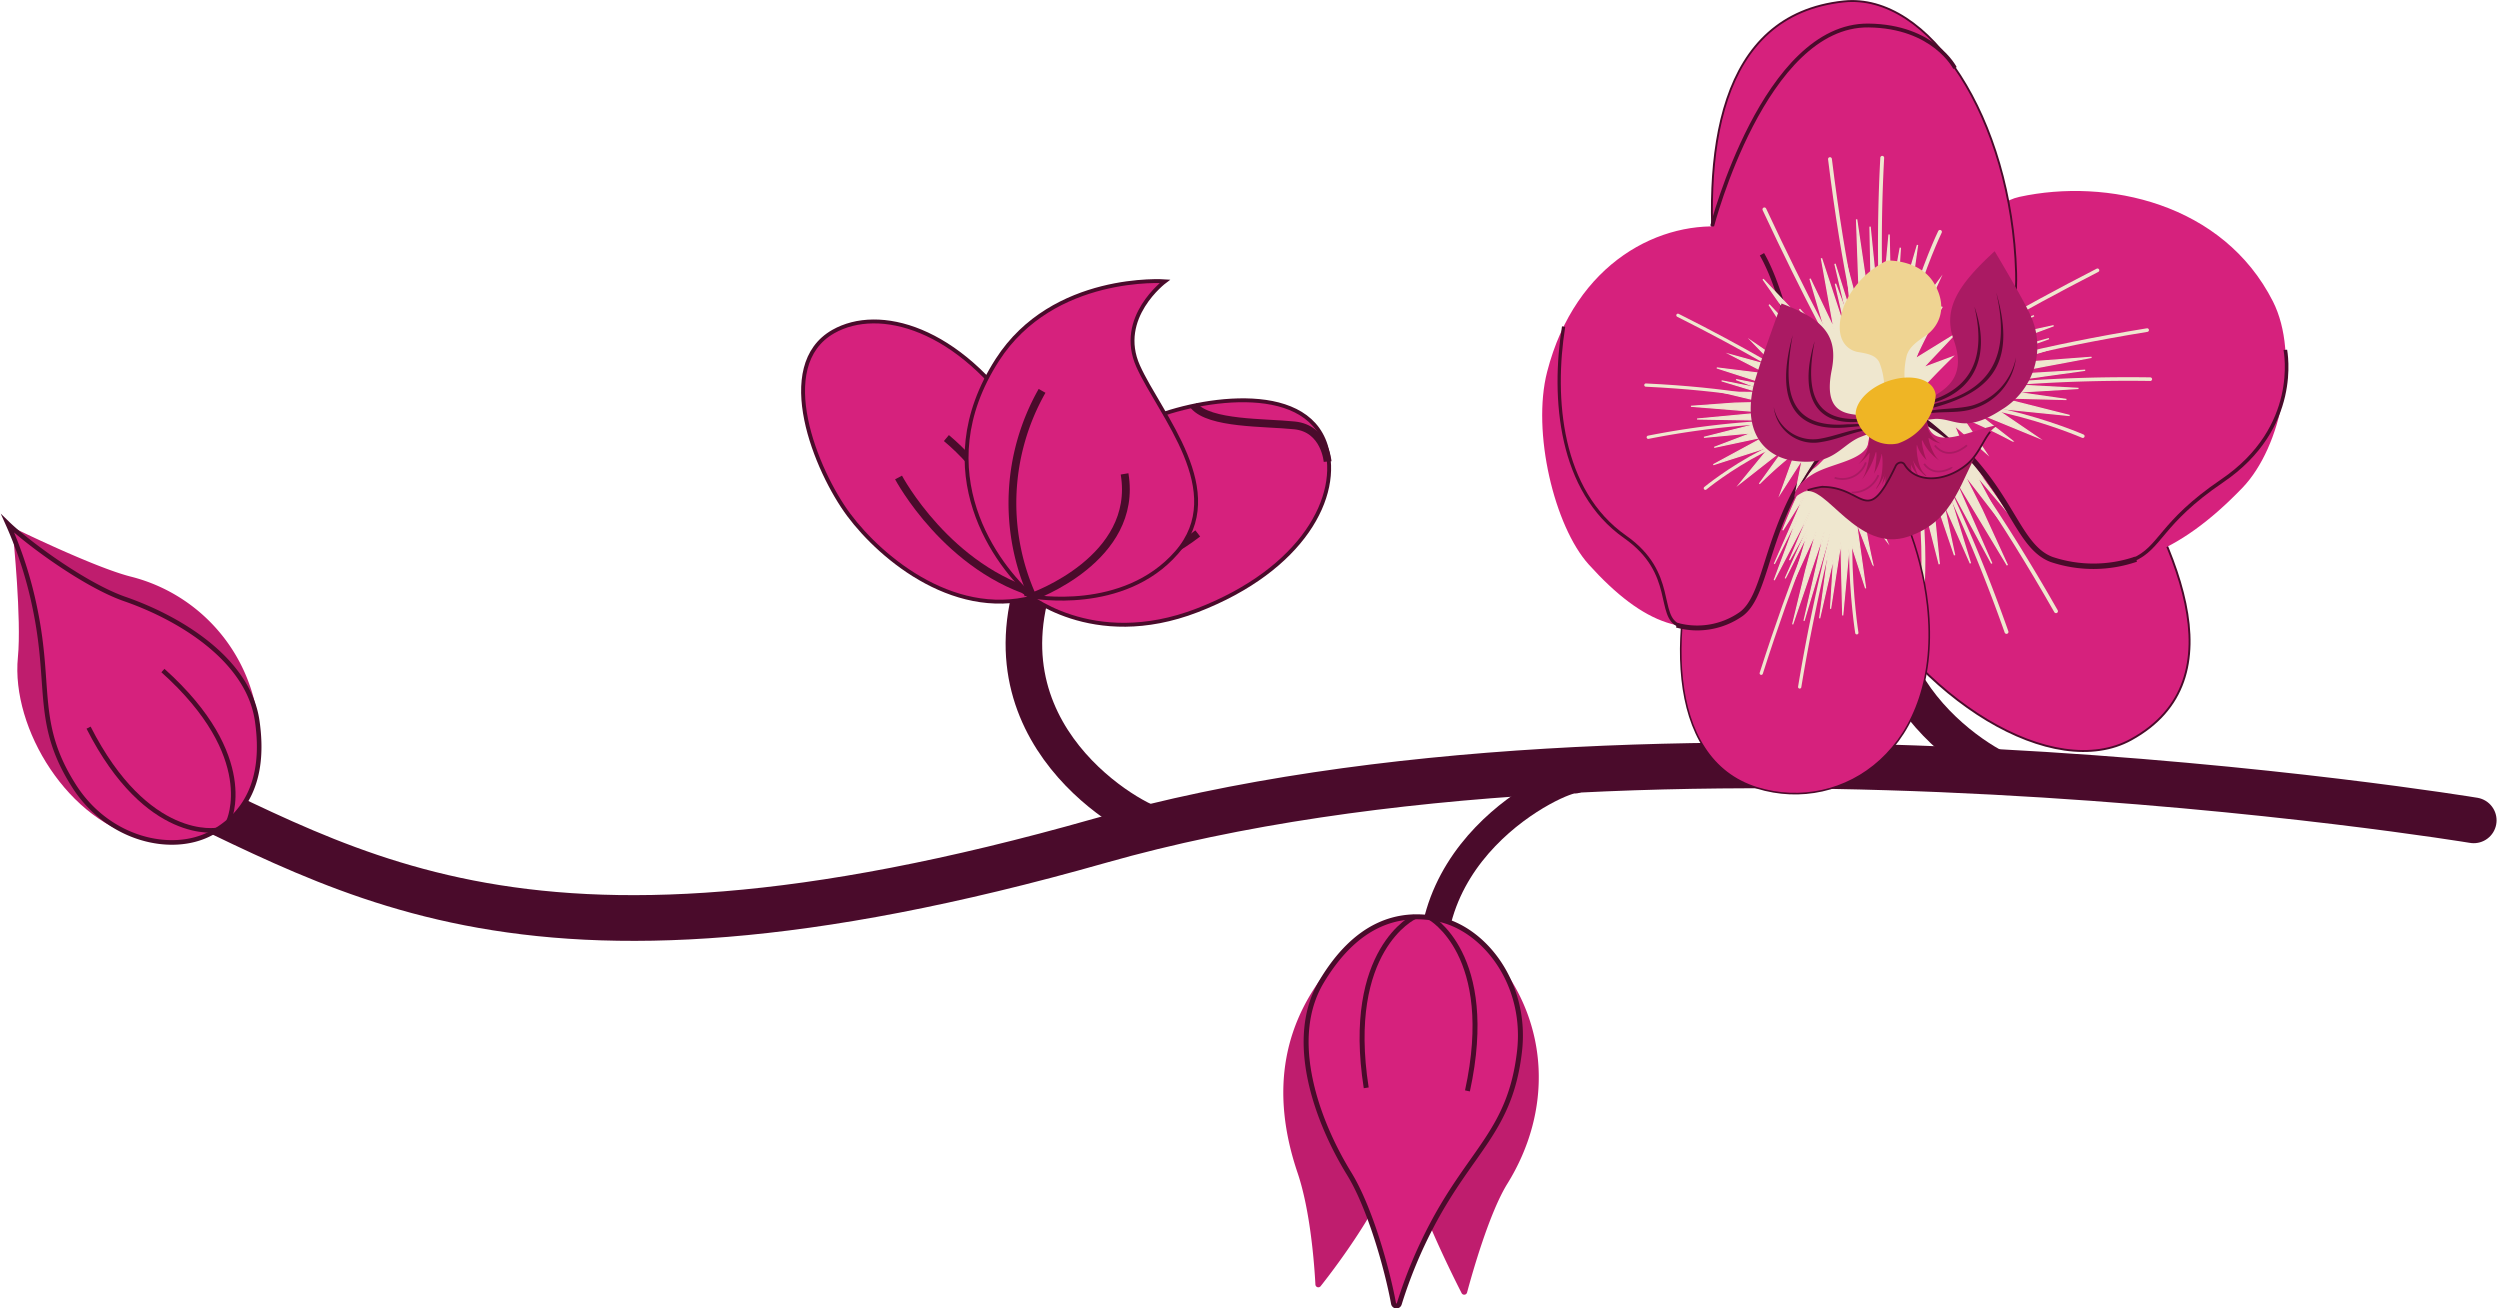
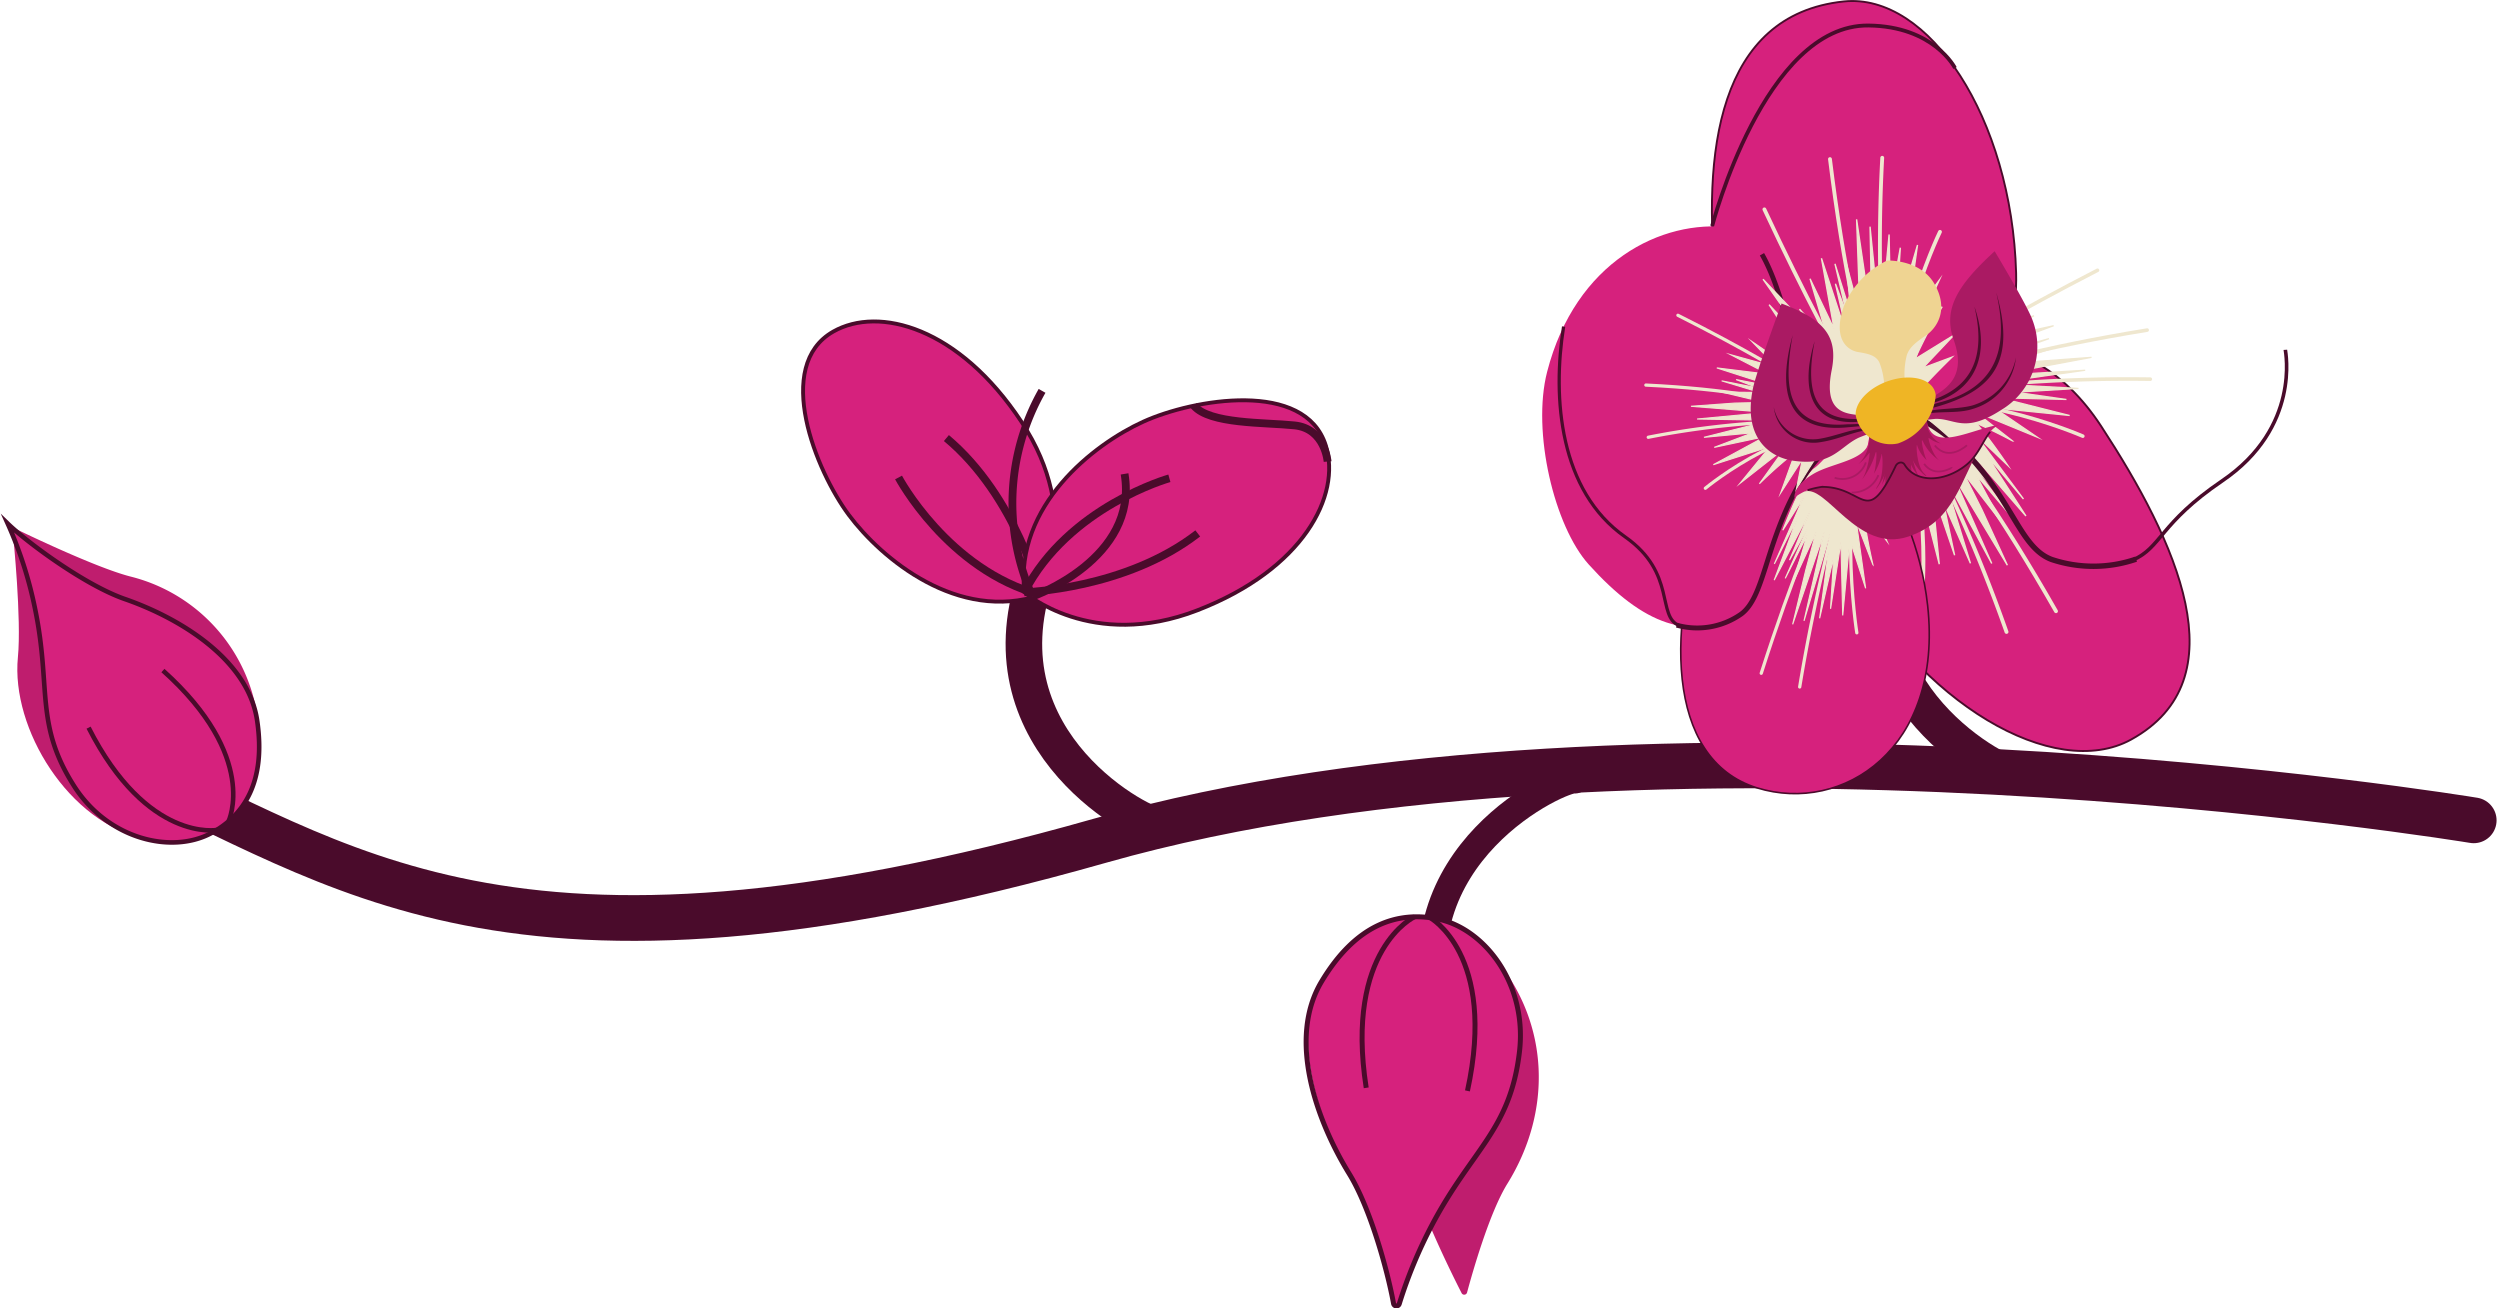
<svg xmlns="http://www.w3.org/2000/svg" width="273.408" height="143.099" viewBox="0 0 273.408 143.099">
  <g id="Dos_and_Donts_graphic_left" data-name="Dos and Donts graphic_left" transform="translate(135.69 71.469)">
    <g id="Group_903" data-name="Group 903" transform="translate(-134.843 -71.357)">
      <path id="Path_2347" data-name="Path 2347" d="M259.658,89.707s-89.987-14.9-150.26,2.236C44.106,110.5,26.367,94.179,2.516,83.912" transform="translate(10.028 -0.105)" fill="none" stroke="#4a0b2b" stroke-linecap="round" stroke-linejoin="round" stroke-width="5" />
      <path id="Path_2348" data-name="Path 2348" d="M161.073,90.331c-1.215.3-19.782-8.9-13.521-27.233" transform="translate(-35.137 -0.105)" fill="none" stroke="#4a0b2b" stroke-linecap="round" stroke-linejoin="round" stroke-width="4" />
      <path id="Path_2349" data-name="Path 2349" d="M67.3,84.861c-1.216.3-19.782-8.9-13.522-27.233" transform="translate(152.412 -0.105)" fill="none" stroke="#4a0b2b" stroke-linecap="round" stroke-linejoin="round" stroke-width="4" />
      <path id="Path_2350" data-name="Path 2350" d="M116.409,85.268c-1.2-.35-20.13,8.08-14.625,26.656" transform="translate(55.011 -0.105)" fill="none" stroke="#4a0b2b" stroke-linecap="round" stroke-linejoin="round" stroke-width="3" />
      <g id="Group_874" data-name="Group 874" transform="translate(139.5 100.153)">
        <path id="Path_2351" data-name="Path 2351" d="M111.755,141.406a.321.321,0,0,0,.6-.065c.61-2.268,2.452-8.735,4.4-11.884,4.953-7.986,4.579-17.451-1.235-24.583s-11.357,11.525-10.71,18.092C105.366,128.579,110.325,138.609,111.755,141.406Z" transform="translate(-92.258 -100.258)" fill="#bf1d6e" />
-         <path id="Path_2352" data-name="Path 2352" d="M123.617,140.654a.32.32,0,0,1-.572-.183c-.115-2.172-.546-8.07-1.95-12.213-2.989-8.825-1.777-16.763,4.455-23.534s7.9,13.547,6.865,20.064C131.535,130.3,125.466,138.315,123.617,140.654Z" transform="translate(-119.535 -100.258)" fill="#bf1d6e" />
        <path id="Path_2353" data-name="Path 2353" d="M116.764,142.59a.322.322,0,0,1-.624-.036c-.693-3.786-2.579-10.516-4.844-14.187-2.6-4.209-6.785-14.755-3.029-21.026s8.305-7.73,12.691-6.848c5.09,1.025,9.833,7.055,8.951,14.539-1.01,8.578-5.2,10.64-9.581,18.957A50.717,50.717,0,0,0,116.764,142.59Z" transform="translate(-104.084 -100.258)" fill="#d6217d" />
        <path id="Path_2354" data-name="Path 2354" d="M116.955,142.591a.322.322,0,0,1-.624-.037c-.693-3.785-2.583-10.514-4.844-14.187-3.6-5.855-6.785-14.755-3.029-21.026s8.305-7.73,12.691-6.848c5.09,1.025,9.833,7.055,8.951,14.539-1.01,8.578-5.2,10.64-9.581,18.957A50.719,50.719,0,0,0,116.955,142.591Z" transform="translate(-104.275 -100.258)" fill="none" stroke="#4a0b2b" stroke-miterlimit="10" stroke-width="0.544" />
        <path id="Path_2355" data-name="Path 2355" d="M124.088,100.262s-7.632,3.564-5.271,18.7" transform="translate(-109.75 -100.258)" fill="none" stroke="#4a0b2b" stroke-miterlimit="10" stroke-width="0.544" />
        <path id="Path_2356" data-name="Path 2356" d="M111.732,100.312s7.4,4.015,4.139,18.985" transform="translate(-95.733 -100.258)" fill="none" stroke="#4a0b2b" stroke-miterlimit="10" stroke-width="0.544" />
      </g>
      <g id="Group_878" data-name="Group 878" transform="translate(86.979 30.628)">
        <g id="Group_875" data-name="Group 875" transform="translate(0 4.414)">
          <path id="Path_2357" data-name="Path 2357" d="M183.617,65.06s4.754-8.542-2.095-18.919-15.618-12.71-20.589-9.889c-6.594,3.742-1.884,15.263,1.7,20.063S174.577,68.078,183.617,65.06Z" transform="translate(-157.626 -35.147)" fill="#d6217d" stroke="#4a0b2b" stroke-miterlimit="10" stroke-width="0.426" />
          <path id="Path_2358" data-name="Path 2358" d="M169.548,65.06S166.907,54.316,159.232,47.9" transform="translate(-143.557 -35.147)" fill="none" stroke="#4a0b2b" stroke-miterlimit="10" stroke-width="0.853" />
          <path id="Path_2359" data-name="Path 2359" d="M159.232,52.211s5.369,10.135,15.55,12.849" transform="translate(-148.791 -35.147)" fill="none" stroke="#4a0b2b" stroke-miterlimit="10" stroke-width="0.853" />
        </g>
        <g id="Group_876" data-name="Group 876" transform="translate(24.115 13.036)">
          <path id="Path_2360" data-name="Path 2360" d="M127.771,64.762s7.337,6.46,18.932,1.973,15.739-12.56,14.039-18.017c-2.256-7.238-14.514-5.085-19.965-2.607S126.743,55.287,127.771,64.762Z" transform="translate(-127.687 -43.769)" fill="#d6217d" stroke="#4a0b2b" stroke-miterlimit="10" stroke-width="0.426" />
          <path id="Path_2361" data-name="Path 2361" d="M142.059,64.762s11.061-.3,18.965-6.433" transform="translate(-141.975 -43.769)" fill="none" stroke="#4a0b2b" stroke-miterlimit="10" stroke-width="0.853" />
          <path id="Path_2362" data-name="Path 2362" d="M161.024,52.3s-11.044,3.094-15.86,12.465" transform="translate(-145.079 -43.769)" fill="none" stroke="#4a0b2b" stroke-miterlimit="10" stroke-width="0.853" />
        </g>
        <g id="Group_877" data-name="Group 877" transform="translate(17.881 0)">
-           <path id="Path_2363" data-name="Path 2363" d="M149.444,65.23c-3.8-3.24-11.723-13.633-3.842-25.881,6.1-9.479,18.333-8.594,18.333-8.594s-5.327,3.97-2.932,9.292,10.011,13.731,4.2,20.378S149.444,65.23,149.444,65.23Z" transform="translate(-142.235 -30.733)" fill="#d6217d" stroke="#4a0b2b" stroke-miterlimit="10" stroke-width="0.426" />
          <path id="Path_2364" data-name="Path 2364" d="M149.918,65.23s11.636-4.1,10.07-13.411" transform="translate(-142.709 -30.733)" fill="none" stroke="#4a0b2b" stroke-miterlimit="10" stroke-width="0.853" />
          <path id="Path_2365" data-name="Path 2365" d="M162.326,42.739a24.866,24.866,0,0,0-1.048,22.491" transform="translate(-154.069 -30.733)" fill="none" stroke="#4a0b2b" stroke-miterlimit="10" stroke-width="0.853" />
        </g>
        <path id="Path_2366" data-name="Path 2366" d="M142.486,50.471s-.278-3.612-3.615-3.955-9.272-.13-11.013-2.153" transform="translate(-85.121 -30.733)" fill="none" stroke="#4a0b2b" stroke-miterlimit="10" stroke-width="0.853" />
      </g>
      <g id="Group_901" data-name="Group 901" transform="translate(167.811)">
        <g id="Group_880" data-name="Group 880" transform="translate(30.905 37.414)">
          <path id="Path_2367" data-name="Path 2367" d="M67.086,80.876c-8.409,4.621-23.136-3.97-31.232-19s8.114-23.69,8.114-23.69S55.575,34,63.814,46.6,79.053,74.3,67.086,80.876Z" transform="translate(-33.589 -37.519)" fill="#d6217d" stroke="#4a0b2b" stroke-miterlimit="10" stroke-width="0.213" />
          <g id="Group_879" data-name="Group 879" transform="translate(4.188 0.579)">
            <path id="Path_2368" data-name="Path 2368" d="M55.981,39.577,68.658,56.418,64.8,51.855l2.685,5.056-4.046-5.239,2.057,4.085,2.773,6.052-6-9.963,4.292,9.773-5.385-9.966L64.232,61.6,61.25,54.833,62.5,60.716l-2.521-7.422.843,8.4L58.63,53.146,57.06,59.01l.368-7.833L55.64,56.439a58.235,58.235,0,0,0,.689-7.865c-.088-2.811-3.2-9.676-3.2-9.676Z" transform="translate(-52.489 -38.098)" fill="#efe7cf" stroke="#efe7cf" stroke-miterlimit="10" stroke-width="0.15" />
            <path id="Path_2369" data-name="Path 2369" d="M48.2,39.036s7.893,6.37,20.106,27.8" transform="translate(-47.206 -38.098)" fill="none" stroke="#efe7cf" stroke-linecap="round" stroke-linejoin="round" stroke-width="0.426" />
            <path id="Path_2370" data-name="Path 2370" d="M55.323,39.808c.074.166,4.792,4.024,6.437,4.612s5.532,6.445,5.532,6.445l-3.55-3.4,5.289,7.1L64.99,49.754,69.3,56.425,62.97,49.141l3.794,5.271-5.351-5.664-1.485,4.938-3.217-3.541-1.337,2.018-.128-2.115-3.025,3.978,1.858-4.593-2.591,2.289s2.447-5.342,2.567-6.812A37.265,37.265,0,0,1,55.323,39.808Z" transform="translate(-51.488 -38.098)" fill="#efe7cf" stroke="#efe7cf" stroke-miterlimit="10" stroke-width="0.15" />
            <path id="Path_2371" data-name="Path 2371" d="M67.508,69.1a174.309,174.309,0,0,0-13.9-30" transform="translate(-51.821 -38.098)" fill="none" stroke="#efe7cf" stroke-linecap="round" stroke-linejoin="round" stroke-width="0.426" />
            <path id="Path_2372" data-name="Path 2372" d="M68.957,63.945S70.148,47.173,62.7,38.1" transform="translate(-62.427 -38.098)" fill="none" stroke="#efe7cf" stroke-linecap="round" stroke-linejoin="round" stroke-width="0.426" />
          </g>
        </g>
        <g id="Group_882" data-name="Group 882" transform="translate(34.182 20.774)">
-           <path id="Path_2373" data-name="Path 2373" d="M23.143,42.82c1.631-.1,6.721-2.123,8.546-5.616s2.461-14.38,8.415-15.68c9.56-2.088,22.282.677,27.729,11.435,2.961,5.848.993,15.9-3.359,20.406-7.008,7.258-13.325,9.671-20.856,7.809-1.975-.488-5.285-6.026-9.412-11.748C31.945,46.29,26.492,43.84,23.728,44.5,22.739,44.735,23.143,42.82,23.143,42.82Z" transform="translate(-22.098 -20.879)" fill="#d6217d" />
          <path id="Path_2374" data-name="Path 2374" d="M69.246,61.143a14.393,14.393,0,0,1-9.251.031c-3.445-1.308-4.227-6.409-9.412-11.748C47.89,46.653,42.869,43.84,40.1,44.5c-.989.236-.585-1.679-.585-1.679,1.631-.1,6.721-2.123,8.546-5.616,1.275-2.441,1.97-8.5,4.307-12.365" transform="translate(-38.475 -20.879)" fill="none" stroke="#4a0b2b" stroke-miterlimit="10" stroke-width="0.592" />
          <g id="Group_881" data-name="Group 881" transform="translate(0 8.669)">
            <path id="Path_2375" data-name="Path 2375" d="M44.316,42.885l21.239-5.859L60.327,38.9l5.3-.7-5.883,1.815L64,39.536l6.213-.464-10.669,2,9.974-.588L59.033,41.948l9.752.523-6.912.416,5.593.794-7.347-.187,7.7,1.939-8.243-.83,4.71,3.207-6.823-2.8,4.11,3.205a56.385,56.385,0,0,0-6.753-3.085c-2.517-.816-9.553-.319-9.553-.319Z" transform="translate(-44.316 -29.548)" fill="#efe7cf" stroke="#efe7cf" stroke-miterlimit="10" stroke-width="0.139" />
            <path id="Path_2376" data-name="Path 2376" d="M38.23,44.552s8.069-4.761,30.8-8.46" transform="translate(-37.051 -29.548)" fill="none" stroke="#efe7cf" stroke-linecap="round" stroke-linejoin="round" stroke-width="0.395" />
            <path id="Path_2377" data-name="Path 2377" d="M43.661,44.552s7.832-5.971,25.369-15" transform="translate(-42.482 -29.548)" fill="none" stroke="#efe7cf" stroke-linecap="round" stroke-linejoin="round" stroke-width="0.395" />
            <path id="Path_2378" data-name="Path 2378" d="M48.459,42.355c.169-.011,5.947-2.591,6.974-3.819s6.724-4.967,6.724-4.967l-3.213,3.1,6.378-2.146L60.24,37.2l7.232-1.586-8.4,3.127,5.834-1.588-6.662,2.8L62.165,42.8l-4.125,1.64,1.376,1.789L57.5,45.667l2.592,3.86-3.5-3.052,1.23,2.951s-3.978-3.795-5.242-4.365A35.778,35.778,0,0,1,48.459,42.355Z" transform="translate(-45.722 -29.548)" fill="#efe7cf" stroke="#efe7cf" stroke-miterlimit="10" stroke-width="0.139" />
            <path id="Path_2379" data-name="Path 2379" d="M68.731,41.46a166.438,166.438,0,0,0-30.843,2.426" transform="translate(-36.41 -29.548)" fill="none" stroke="#efe7cf" stroke-linecap="round" stroke-linejoin="round" stroke-width="0.395" />
            <path id="Path_2380" data-name="Path 2380" d="M70.082,47.692S55.6,41.352,45.268,44.875" transform="translate(-45.141 -29.548)" fill="none" stroke="#efe7cf" stroke-linecap="round" stroke-linejoin="round" stroke-width="0.395" />
          </g>
          <path id="Path_2381" data-name="Path 2381" d="M39.682,38.25c.014.205,1.7,8.486-6.917,14.338-6.849,4.652-6.629,7.3-9.79,8.661" transform="translate(7.41 -20.879)" fill="none" stroke="#4a0b2b" stroke-miterlimit="10" stroke-width="0.395" />
        </g>
        <path id="Path_2382" data-name="Path 2382" d="M66.955.155C76.277-.832,85.344,12.9,85.821,29.849S67.334,47.927,67.334,47.927s-12.6-1.6-14.267-16.427S53.2,1.611,66.955.155Z" transform="translate(-33.989 -0.105)" fill="#d6217d" stroke="#4a0b2b" stroke-miterlimit="10" stroke-width="0.21" />
        <g id="Group_884" data-name="Group 884" transform="translate(15.152 44.052)">
          <path id="Path_2383" data-name="Path 2383" d="M70.406,86.158c9.385,2.9,20.369-4.29,18.655-19.937-1.393-12.724-10-21.29-10-21.29s-8.956-2.585-13.8,10.229S60.28,83.029,70.406,86.158Z" transform="translate(-62.058 -44.157)" fill="#d6217d" stroke="#4a0b2b" stroke-miterlimit="10" stroke-width="0.179" />
          <g id="Group_883" data-name="Group 883" transform="translate(8.805)">
            <path id="Path_2384" data-name="Path 2384" d="M75.778,45.924l-7.7,17.323,2.4-4.744-1.487,5.07,2.471-5.4-1.118,4.083-1.455,6.017L72.342,58.2,70.13,67.894l3-10-1.29,9.716,1.539-6.716-.346,5.68,1.136-7.276.195,8,.782-8.3,1.725,5.334-1.032-7.326,1.829,4.742A68.543,68.543,0,0,1,76.4,54.429c-.209-2.655,1.417-9.476,1.417-9.476Z" transform="translate(-65.454 -44.157)" fill="#efe7cf" stroke="#efe7cf" stroke-miterlimit="10" stroke-width="0.126" />
            <path id="Path_2385" data-name="Path 2385" d="M80.434,45.124s-5.2,6.914-12.113,28.5" transform="translate(-68.321 -44.157)" fill="none" stroke="#efe7cf" stroke-linecap="round" stroke-linejoin="round" stroke-width="0.358" />
            <path id="Path_2386" data-name="Path 2386" d="M75.04,46.181c-.039.165-3.139,4.345-4.3,5.091S67.3,57.98,67.3,57.98l2.286-3.611-3.207,7.295,2.509-5-2.526,6.778,3.955-7.591-2.283,5.4L71.422,55.3,73,59.775l2.026-3.707L76.2,57.81l-.111-2,2.615,3.389-1.815-4.1,2.131,1.85a45.566,45.566,0,0,1-2.553-6.108A41.976,41.976,0,0,0,75.04,46.181Z" transform="translate(-64.946 -44.157)" fill="#efe7cf" stroke="#efe7cf" stroke-miterlimit="10" stroke-width="0.126" />
            <path id="Path_2387" data-name="Path 2387" d="M68.9,75.12a199.228,199.228,0,0,1,7.323-29.846" transform="translate(-64.695 -44.157)" fill="none" stroke="#efe7cf" stroke-linecap="round" stroke-linejoin="round" stroke-width="0.358" />
            <path id="Path_2388" data-name="Path 2388" d="M68.562,69.2s-2.507-15.639,2.1-25.046" transform="translate(-58.109 -44.157)" fill="none" stroke="#efe7cf" stroke-linecap="round" stroke-linejoin="round" stroke-width="0.358" />
          </g>
        </g>
        <g id="Group_886" data-name="Group 886" transform="translate(0 24.643)">
          <path id="Path_2389" data-name="Path 2389" d="M104.236,45.029c-1.254.11-5.334-1.332-7.066-4.769s-3.281-14.833-7.95-15.4c-7.5-.912-16.933,3.719-20.039,15.8-1.688,6.567.794,16.9,4.554,21.067,6.054,6.708,11.108,8.4,16.672,5.423,1.459-.782,3.444-7.068,6.034-13.659,1.419-3.611,5.34-6.931,7.513-6.608C104.732,46.994,104.236,45.029,104.236,45.029Z" transform="translate(-68.641 -24.747)" fill="#d6217d" />
          <path id="Path_2390" data-name="Path 2390" d="M68.641,68.36a8.359,8.359,0,0,0,7.06-1.214c2.5-1.845,2.6-7.33,6.034-13.659,1.784-3.288,5.34-6.931,7.513-6.608.778.115.282-1.85.282-1.85-1.254.11-5.334-1.332-7.066-4.769-1.211-2.4-2.332-8.7-4.493-12.459" transform="translate(-53.936 -24.747)" fill="none" stroke="#4a0b2b" stroke-miterlimit="10" stroke-width="0.535" />
          <g id="Group_885" data-name="Group 885" transform="translate(11.339 9.726)">
            <path id="Path_2391" data-name="Path 2391" d="M88.118,44.957,71.344,41.642l4.171,1.268L71.4,42.883,76.066,44l-3.288.076-4.785.349,8.334.668-7.666.725,8.139.132L69.411,47.82l5.313-.494-4.189,1.592,5.587-1.188-5.684,3.082,6.208-1.987-3.281,4.018L78.3,48.971,75.475,52.9a44.192,44.192,0,0,1,4.851-4.164c1.84-1.2,7.257-1.625,7.257-1.625Z" transform="translate(-63.059 -34.473)" fill="#efe7cf" stroke="#efe7cf" stroke-miterlimit="10" stroke-width="0.126" />
            <path id="Path_2392" data-name="Path 2392" d="M93.052,46.873s-6.619-3.932-24.322-4.767" transform="translate(-68.73 -34.473)" fill="none" stroke="#efe7cf" stroke-linecap="round" stroke-linejoin="round" stroke-width="0.357" />
            <path id="Path_2393" data-name="Path 2393" d="M89.547,46.873s-6.557-5.24-20.817-12.4" transform="translate(-65.225 -34.473)" fill="none" stroke="#efe7cf" stroke-linecap="round" stroke-linejoin="round" stroke-width="0.357" />
            <path id="Path_2394" data-name="Path 2394" d="M85.295,44.767c-.131.011-4.79-1.931-5.693-3.087s-5.615-4.331-5.615-4.331l2.755,2.84-5.076-1.4,4.139,2.138-5.673-.7,6.711,2.165-4.6-.889,5.355,2.056-2.711,3.524,3.307,1.174-.875,2.071,1.4-.848-1.6,4.419,2.37-3.689-.651,3.277s2.665-4.539,3.574-5.31A32.59,32.59,0,0,0,85.295,44.767Z" transform="translate(-62.375 -34.473)" fill="#efe7cf" stroke="#efe7cf" stroke-miterlimit="10" stroke-width="0.126" />
            <path id="Path_2395" data-name="Path 2395" d="M69.022,47.813a93.2,93.2,0,0,1,23.767-1.6" transform="translate(-68.759 -34.473)" fill="none" stroke="#efe7cf" stroke-linecap="round" stroke-linejoin="round" stroke-width="0.357" />
            <path id="Path_2396" data-name="Path 2396" d="M67.9,53.389s10.434-8.639,18.656-6.317" transform="translate(-61.394 -34.473)" fill="none" stroke="#efe7cf" stroke-linecap="round" stroke-linejoin="round" stroke-width="0.357" />
          </g>
          <path id="Path_2397" data-name="Path 2397" d="M89.867,35.708c-1.255,7.864-.423,17.981,6.72,22.991,5.679,3.982,3.4,8.71,5.947,9.721" transform="translate(-87.524 -24.747)" fill="none" stroke="#4a0b2b" stroke-miterlimit="10" stroke-width="0.357" />
        </g>
        <g id="Group_887" data-name="Group 887" transform="translate(24.147 17.145)">
          <path id="Path_2398" data-name="Path 2398" d="M65.994,51.644l-5.343-22.8,1.771,5.632-.528-5.663,1.684,6.325L63.253,30.6l-.235-6.619L64.7,35.4l-.211-10.62,1.122,11.195.96-10.338.155,7.359L67.8,27.084l-.5,7.8,2.379-8.1-1.224,8.722,3.6-4.871L68.8,37.769l3.575-4.234a59.929,59.929,0,0,0-3.557,7.046c-.972,2.64-.736,10.136-.736,10.136Z" transform="translate(-52.779 -17.25)" fill="#efe7cf" stroke="#efe7cf" stroke-miterlimit="10" stroke-width="0.148" />
          <path id="Path_2399" data-name="Path 2399" d="M72.918,50.461s-4.723-8.769-7.709-33.07" transform="translate(-57.883 -17.25)" fill="none" stroke="#efe7cf" stroke-linecap="round" stroke-linejoin="round" stroke-width="0.42" />
          <path id="Path_2400" data-name="Path 2400" d="M80.1,50.461s-6.018-8.568-14.886-27.572" transform="translate(-65.06 -17.25)" fill="none" stroke="#efe7cf" stroke-linecap="round" stroke-linejoin="round" stroke-width="0.42" />
          <path id="Path_2401" data-name="Path 2401" d="M68.141,48.715c-.005-.181-2.506-6.426-3.768-7.567s-5-7.349-5-7.349l3.164,3.542-2.015-6.865,2.633,5.511-1.385-7.749,2.974,9.049L63.3,31.024,66,38.216l3.181-4.043,1.572,4.451,1.956-1.388-.674,2.008,4.208-2.594-3.387,3.587,3.185-1.184s-4.2,4.069-4.854,5.388A38.063,38.063,0,0,1,68.141,48.715Z" transform="translate(-55.375 -17.25)" fill="#efe7cf" stroke="#efe7cf" stroke-miterlimit="10" stroke-width="0.148" />
          <path id="Path_2402" data-name="Path 2402" d="M66.157,17.25a176.915,176.915,0,0,0,1.3,32.866" transform="translate(-53.115 -17.25)" fill="none" stroke="#efe7cf" stroke-linecap="round" stroke-linejoin="round" stroke-width="0.42" />
          <path id="Path_2403" data-name="Path 2403" d="M65.77,25.349s-7.336,15.126-4.022,26.243" transform="translate(-46.414 -17.25)" fill="none" stroke="#efe7cf" stroke-linecap="round" stroke-linejoin="round" stroke-width="0.42" />
          <path id="Path_2404" data-name="Path 2404" d="M76.7,39.928c-.055-.015-8.939-9.4-8.939-9.4l5.9,8.4-5.235-5.613,4.55,6.962L70.588,38.54s1.48,3.737,2.859,4.4,3.791,2.013,5.049,1.869a2.335,2.335,0,0,0,1.748-.99Z" transform="translate(-67.757 -17.25)" fill="#efe7cf" stroke="#efe7cf" stroke-miterlimit="10" stroke-width="0.148" />
        </g>
        <path id="Path_2405" data-name="Path 2405" d="M85.8,7.431S83.5,2.866,76.343,2.782c-11.393-.133-17.1,21.929-17.1,21.929" transform="translate(-40.654 -0.105)" fill="none" stroke="#4a0b2b" stroke-miterlimit="10" stroke-width="0.42" />
        <g id="Group_900" data-name="Group 900" transform="translate(22.806 27.364)">
          <path id="Path_2406" data-name="Path 2406" d="M50.485,44.567c1.057-.125,3.832-.317,5.371-1.265s3.49-2.311,2.146-6.094c-1.18-3.322.252-5.885,4.466-9.739,0,0,3.5,5.812,4.114,7.467a8.087,8.087,0,0,1-3.406,9.894c-4.028,2.608-5.031.917-7.185.973a22.45,22.45,0,0,0-5.768,1.291Z" transform="translate(-35.789 -27.469)" fill="#aa1a63" />
          <path id="Path_2407" data-name="Path 2407" d="M81.034,44c-1.04.389-3.759,1.546-5.365,1.369s-3.659-.556-2.8-4.881c.758-3.8-.933-5.594-5.478-7.3,0,0-2.715,7.336-3.121,9.242C63.152,47.689,65.9,50,68.738,50.391c4.218.585,4.994-1.543,7.093-2.53a22.605,22.605,0,0,1,5.754-1.536Z" transform="translate(-64.017 -27.469)" fill="#aa1a63" />
          <path id="Path_2408" data-name="Path 2408" d="M75.725,48.518c-2.483,3.833-2.871,8.375-8.112,10.154-5.575,1.891-8.989-5.791-11.386-4.909L66.8,49.25Z" transform="translate(-50.367 -27.469)" fill="#a11757" />
          <path id="Path_2409" data-name="Path 2409" d="M68.391,45.824c.4,3.974,4.97.961,8.419.538-2.017.248-2.135,2.928-4.116,4.5-2.378,1.893-5.5,1.959-6.719-.062a.459.459,0,0,0-.419-.23l-.027,0a.679.679,0,0,0-.534.4c-3.272,6.857-3.325,2.249-8.062,2.264a5.767,5.767,0,0,0-3,1.184s-.2-1.223,2.016-2.564c2.512-1.523,7.29-1.463,5.971-5.187" transform="translate(-49.15 -27.469)" fill="#c71e74" />
          <path id="Path_2410" data-name="Path 2410" d="M63.663,48.437a8.029,8.029,0,0,0,.77,3.622,4.364,4.364,0,0,1-1.107-2.294C63.012,48.188,63.663,48.437,63.663,48.437Z" transform="translate(-46.087 -27.469)" fill="#a11757" />
          <path id="Path_2411" data-name="Path 2411" d="M66.747,49.151a9.167,9.167,0,0,1-.325,3.891,6.427,6.427,0,0,0,.808-2.764C67.35,48.6,66.747,49.151,66.747,49.151Z" transform="translate(-52.083 -27.469)" fill="#a11757" />
          <path id="Path_2412" data-name="Path 2412" d="M66.5,47.217s.4,6.585.394,6.639S66.3,51.69,66.3,51.69l-.308,1.571-.75-2.1-.3,2.947-.218-2.5-.843,2.711L64,47.829Z" transform="translate(-49.183 -27.469)" fill="#a11757" />
          <path id="Path_2413" data-name="Path 2413" d="M62.97,45.979A2.728,2.728,0,0,0,64.505,48.5a3.188,3.188,0,0,1-1.283-.588c-.259-.342.321,1.882,1.146,2.468a5.23,5.23,0,0,1-1.747-1.945c-.458-1.1-.02,1.282.337,1.892a3.833,3.833,0,0,1-1.031-1.564c-.127-.717-.188,2.1.753,3.01s-1.158-.415-1.526-2.287a15.658,15.658,0,0,1-.367-2.416Z" transform="translate(-43.707 -27.469)" fill="#a11757" />
          <path id="Path_2414" data-name="Path 2414" d="M67.567,47.576a3.866,3.866,0,0,1-1.2,3.193,5.27,5.27,0,0,0,1.178-1.193c.211-.457-.092,1.984-.825,2.952a8.743,8.743,0,0,0,1.469-2.733c.316-1.295.17,1.234-.1,2a6.032,6.032,0,0,0,.818-2.018c.04-.758.429,1.948-.379,3.288s1.076-.963,1.215-2.959a17.363,17.363,0,0,0,.074-2.525Z" transform="translate(-54.617 -27.469)" fill="#a11757" />
          <path id="Path_2415" data-name="Path 2415" d="M75.363,47.228c-.809.98-1.294,2.565-2.643,3.638-2.378,1.893-5.5,1.959-6.719-.062a.459.459,0,0,0-.419-.23l-.027,0a.679.679,0,0,0-.534.4c-3.272,6.857-3.325,2.249-8.062,2.264A9.82,9.82,0,0,0,55.4,53.6" transform="translate(-49.176 -27.469)" fill="none" stroke="#4a0b2b" stroke-miterlimit="10" stroke-width="0.201" />
          <path id="Path_2416" data-name="Path 2416" d="M61.212,33.449a9.755,9.755,0,0,1,4.72-4.964s3.614-.148,5.164,2.539c1.681,2.912.177,4.91-.9,5.641s-1.829,1.291-2.116,2.188a8.5,8.5,0,0,0-.2,3.007l-1.132.278-1.132.277a7.531,7.531,0,0,0-.55-2.821c-.384-.732-1.177-.916-2.311-1.1S59.921,37.091,61.212,33.449Z" transform="translate(-51.013 -27.469)" fill="#efd492" />
          <g id="Group_892" data-name="Group 892" transform="translate(15.906 4.541)">
            <g id="Group_891" data-name="Group 891" transform="translate(0)">
              <g id="Group_888" data-name="Group 888" transform="translate(0 1.53)">
                <path id="Path_2417" data-name="Path 2417" d="M64.972,33.54c1.409,6-.552,9.626-6.745,10.741a2.975,2.975,0,0,0-1.818,1.114,2.892,2.892,0,0,1,1.865-.914c6.331-.712,8.736-5.043,6.7-10.941Z" transform="translate(-56.409 -33.54)" fill="#4a0b2b" />
              </g>
              <g id="Group_889" data-name="Group 889" transform="translate(0.298)">
                <path id="Path_2418" data-name="Path 2418" d="M64.617,32.01c1.323,5.771.268,10.16-5.9,11.914a19.68,19.68,0,0,0-4.752,1.908,9.356,9.356,0,0,1,2.378-.911c7.7-1.71,10.561-4.971,8.277-12.911Z" transform="translate(-53.962 -32.01)" fill="#4a0b2b" />
              </g>
              <g id="Group_890" data-name="Group 890" transform="translate(1.128 7.089)">
                <path id="Path_2419" data-name="Path 2419" d="M64.551,39.1a6.888,6.888,0,0,1-4.8,5.245c-1.8.462-3.814.222-5.635.821a3.1,3.1,0,0,0-1.535,1.14c1.952-1.867,4.879-.807,7.273-1.6a6.612,6.612,0,0,0,4.7-5.61Z" transform="translate(-52.577 -39.099)" fill="#4a0b2b" />
              </g>
            </g>
          </g>
          <g id="Group_897" data-name="Group 897" transform="translate(2.519 9.178)">
            <g id="Group_896" data-name="Group 896" transform="translate(0)">
              <g id="Group_893" data-name="Group 893" transform="translate(3.805 0.655)">
                <path id="Path_2420" data-name="Path 2420" d="M66.594,37.3c-1.817,5.912-.054,10.164,6.757,8.484a2.171,2.171,0,0,1,1.91.23,2.237,2.237,0,0,0-1.94-.435c-6.761,1.226-7.856-2.413-6.727-8.279Z" transform="translate(-65.925 -37.302)" fill="#4a0b2b" />
              </g>
              <g id="Group_894" data-name="Group 894" transform="translate(1.351)">
                <path id="Path_2421" data-name="Path 2421" d="M66.938,36.647c-1.517,5.484-1.121,10.769,5.97,10.081l2.412-.213a7.487,7.487,0,0,1,2.395.046c-1.571-.474-3.233-.161-4.822-.165-6.887.54-6.923-4.424-5.955-9.749Z" transform="translate(-66.217 -36.647)" fill="#4a0b2b" />
              </g>
              <g id="Group_895" data-name="Group 895" transform="translate(0 7.858)">
                <path id="Path_2422" data-name="Path 2422" d="M67.041,44.5a4.383,4.383,0,0,0,5.218,3.831c1.8-.276,3.377-1.073,5.149-1.343a2.243,2.243,0,0,1,1.658.342,2.174,2.174,0,0,0-1.678-.561c-1.777.118-3.479.882-5.183,1.183A4.38,4.38,0,0,1,67.041,44.5Z" transform="translate(-67.041 -44.505)" fill="#4a0b2b" />
              </g>
            </g>
          </g>
          <path id="Path_2423" data-name="Path 2423" d="M61.347,45.412a3.88,3.88,0,0,0,4.626,3.078A6.176,6.176,0,0,0,70.1,43.263c-.094-1.58-2.13-2.38-4.549-1.787S61.253,43.832,61.347,45.412Z" transform="translate(-49.867 -27.469)" fill="#efb525" />
          <g id="Group_898" data-name="Group 898" transform="translate(18.961 21.222)">
            <path id="Path_2424" data-name="Path 2424" d="M61.45,48.691s-1.993,1.87-3.51.021" transform="translate(-56.766 -48.691)" fill="none" stroke="#aa1a63" stroke-miterlimit="10" stroke-width="0.201" />
            <path id="Path_2425" data-name="Path 2425" d="M62.624,51.154c-.073-.051-1.875,1.193-3.075-.43" transform="translate(-59.549 -48.691)" fill="none" stroke="#aa1a63" stroke-miterlimit="10" stroke-width="0.201" />
          </g>
          <g id="Group_899" data-name="Group 899" transform="translate(9.176 23.095)">
            <path id="Path_2426" data-name="Path 2426" d="M69,52.241a2.714,2.714,0,0,0,3.412-1.677" transform="translate(-68.997 -50.564)" fill="none" stroke="#aa1a63" stroke-miterlimit="10" stroke-width="0.201" />
            <path id="Path_2427" data-name="Path 2427" d="M67.622,53.855a3.061,3.061,0,0,0,2.935-1.9" transform="translate(-65.77 -50.564)" fill="none" stroke="#aa1a63" stroke-miterlimit="10" stroke-width="0.201" />
          </g>
        </g>
      </g>
      <g id="Group_902" data-name="Group 902" transform="translate(0 57.151)">
        <path id="Path_2428" data-name="Path 2428" d="M253.117,58.627s.928,9.065.516,13.246c-.77,7.82,5.592,18.159,13.936,19.866s1.852-16.8-2.458-21.125S253.117,58.627,253.117,58.627Z" transform="translate(-252.523 -57.256)" fill="#bf1d6e" />
        <path id="Path_2429" data-name="Path 2429" d="M244.675,57.584s9.1,4.48,13.181,5.488a18.593,18.593,0,0,1,13.968,18.673c-.5,8.5-15.59-4.2-18.66-9.483S244.675,57.584,244.675,57.584Z" transform="translate(-244.326 -57.256)" fill="#bf1d6e" />
        <path id="Path_2430" data-name="Path 2430" d="M244.7,57.256C246.846,59.333,253.171,64,257.5,65.5s13.5,6.6,14.485,13.3-1.427,10.4-5.087,12.341c-4.248,2.246-11.18.7-14.931-5.179-4.3-6.74-2.5-10.672-4.233-19.2A44.158,44.158,0,0,0,244.7,57.256Z" transform="translate(-244.703 -57.256)" fill="#d6217d" />
        <path id="Path_2431" data-name="Path 2431" d="M244.7,57.256c2.143,2.077,8.47,6.743,12.794,8.244,6.011,2.087,13.5,6.6,14.485,13.3s-1.427,10.4-5.087,12.341c-4.248,2.246-11.18.7-14.931-5.179-4.3-6.74-2.5-10.672-4.233-19.2A44.158,44.158,0,0,0,244.7,57.256Z" transform="translate(-244.703 -57.256)" fill="none" stroke="#4a0b2b" stroke-miterlimit="10" stroke-width="0.503" />
        <path id="Path_2432" data-name="Path 2432" d="M254.716,89.817s3.384-7.024-7.175-16.491" transform="translate(-230.571 -57.256)" fill="none" stroke="#4a0b2b" stroke-miterlimit="10" stroke-width="0.503" />
        <path id="Path_2433" data-name="Path 2433" d="M263.362,90.755s-7.659,1.458-14.085-11.184" transform="translate(-240.437 -57.256)" fill="none" stroke="#4a0b2b" stroke-miterlimit="10" stroke-width="0.503" />
      </g>
    </g>
  </g>
</svg>